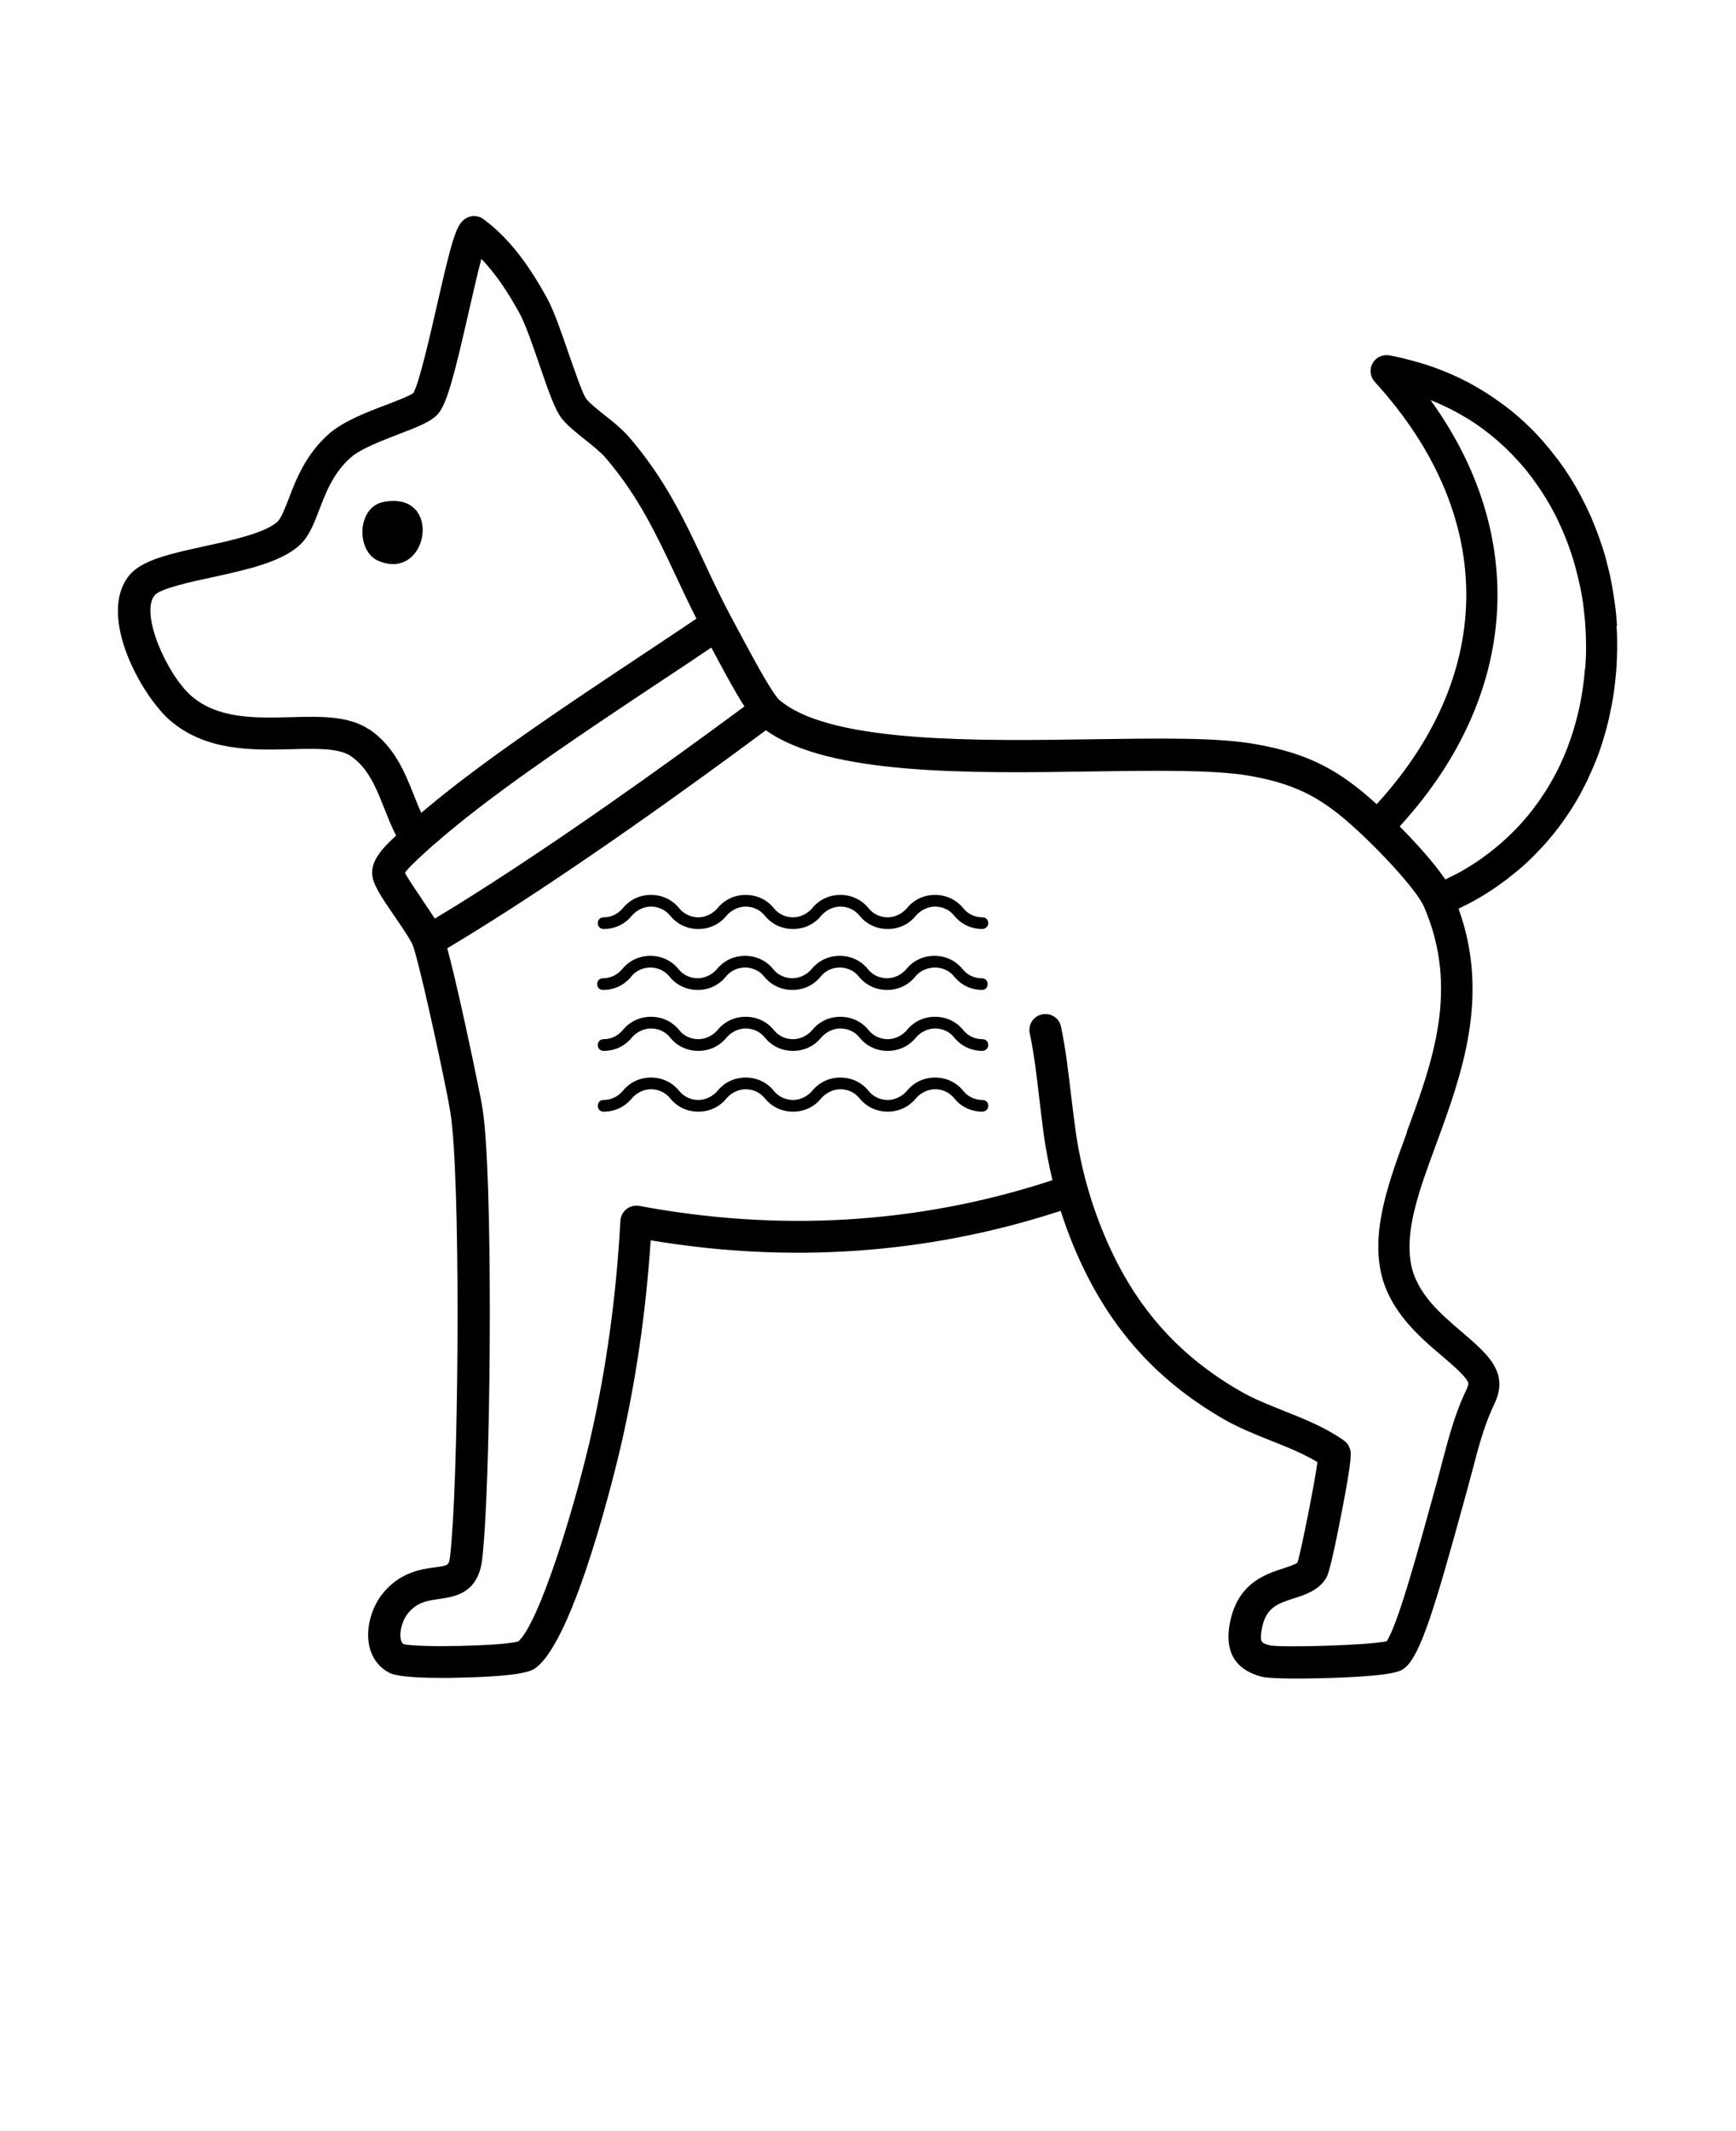
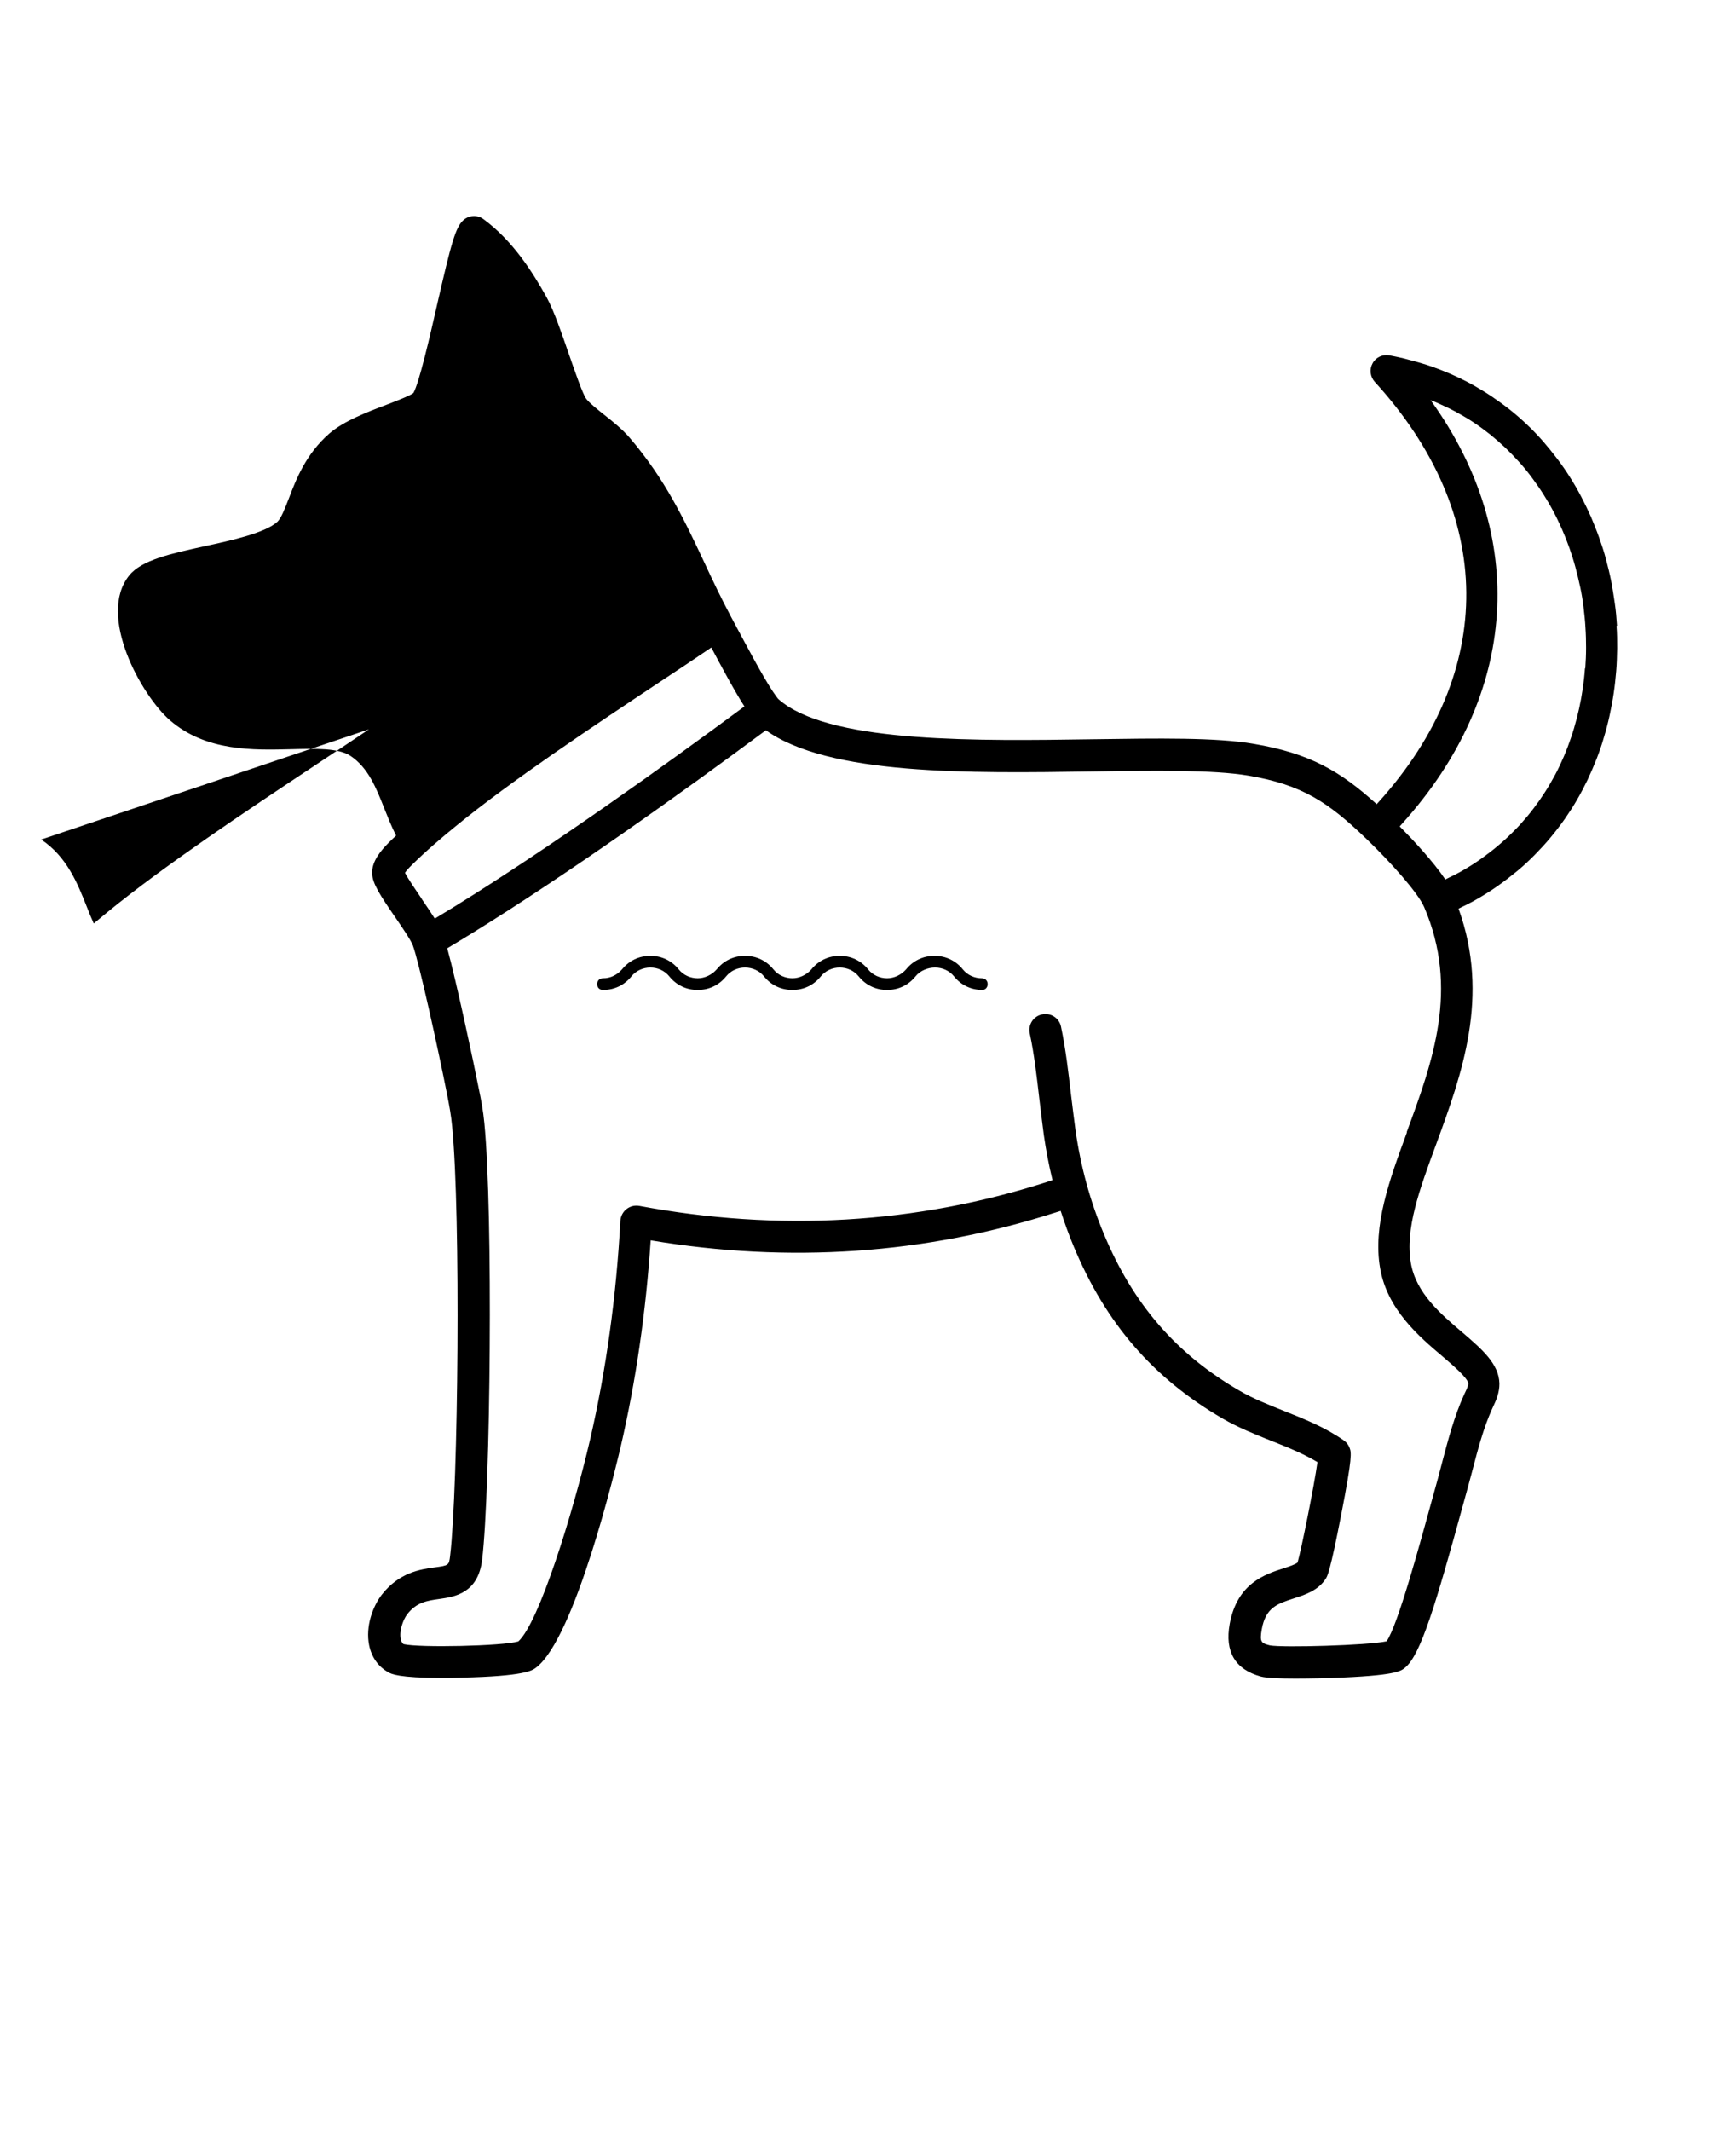
<svg xmlns="http://www.w3.org/2000/svg" id="Capa_1" version="1.1" viewBox="0 0 110 135">
-   <path d="M24.29,31.8c-1.67.32-1.75,3.12-.31,3.73,3.19,1.35,4.13-4.48.31-3.73Z" />
-   <path d="M102.46,39.64c-.03-.47-.07-.95-.14-1.42s-.14-.95-.23-1.41c-.09-.46-.21-.93-.33-1.39s-.27-.91-.43-1.36c-.16-.45-.34-.89-.52-1.32-.19-.43-.4-.86-.62-1.28-.22-.42-.46-.84-.71-1.23-.25-.4-.53-.8-.81-1.17-.29-.38-.59-.75-.9-1.11-.32-.36-.65-.71-1-1.04-.35-.33-.71-.65-1.09-.95-.38-.3-.78-.59-1.18-.86-.41-.27-.84-.53-1.27-.77-.44-.24-.9-.46-1.36-.66-.47-.2-.96-.39-1.45-.55-.5-.16-1.02-.3-1.53-.43-.28-.07-.57-.12-.86-.18-.43-.07-.86.13-1.06.51-.21.38-.15.85.14,1.17,7.64,8.36,7.74,18.31.25,26.61-.04.05-.09.09-.13.14-2.29-2.08-4.23-3.22-7.79-3.82-2.39-.41-6.03-.35-10.23-.29-7.21.11-16.17.23-19.56-2.28-.13-.1-.28-.21-.37-.31-.07-.08-.14-.2-.23-.32l-.09-.13c-.64-.96-1.74-3.04-2.34-4.16-.11-.21-.21-.4-.29-.54-.64-1.2-1.19-2.36-1.71-3.48-1.27-2.7-2.47-5.25-4.73-7.89-.46-.53-1.04-1-1.6-1.44-.45-.36-.92-.73-1.14-1.01-.23-.3-.74-1.8-1.09-2.8-.47-1.36-.95-2.77-1.41-3.61-.89-1.61-2.16-3.62-4.02-4.98-.38-.28-.91-.25-1.26.06-.5.44-.77,1.41-1.68,5.39-.45,1.98-1.14,4.97-1.5,5.57-.24.18-1.08.5-1.7.74-1.27.48-2.7,1.03-3.62,1.82-1.49,1.3-2.12,2.93-2.57,4.12-.25.64-.48,1.24-.72,1.47-.77.71-2.9,1.18-4.61,1.55-2.14.47-3.99.87-4.78,1.85-2.06,2.54.78,7.62,2.58,9.18,2.29,1.98,5.29,1.89,7.7,1.83,1.54-.04,3-.08,3.75.43,1.11.75,1.61,2,2.13,3.32.22.55.45,1.13.73,1.69,0,.01.02.02.02.03-.15.14-.3.28-.44.42-.52.52-1.11,1.21-1.08,1.98.02.65.52,1.4,1.46,2.77.44.64.98,1.43,1.12,1.79.36.95,1.58,6.44,2.19,9.54.11.57.24,1.25.3,1.93.55,5.59.39,22.85-.13,27.21-.07.59-.09.6-.99.72-.89.12-2.24.32-3.34,1.73-.57.74-1.04,2.01-.8,3.2.16.77.58,1.36,1.23,1.72.16.09.62.35,3.39.35.38,0,.8,0,1.26-.02,3.96-.09,4.45-.45,4.68-.62,2.5-1.86,5.1-12.81,5.39-14.05.95-4.11,1.59-8.49,1.89-13.03,8.77,1.47,17.41.88,25.68-1.77l.29-.09s0,0,.01,0c.25.77.52,1.52.83,2.26,2.03,4.87,5.03,8.33,9.43,10.89,1,.58,2.06,1,3.08,1.41,1.04.41,2.03.81,2.93,1.35-.2,1.46-1.02,5.54-1.26,6.36-.15.13-.56.26-.9.37-1.17.38-2.93.95-3.4,3.52-.32,1.76.34,2.88,1.97,3.33.36.1,1.28.13,2.2.13,1,0,2-.03,2.32-.04,4.01-.14,4.36-.43,4.62-.65.99-.8,1.94-3.98,3.74-10.55l.24-.87c.1-.37.2-.75.3-1.12.34-1.31.7-2.67,1.24-3.86l.06-.13c.18-.38.41-.89.4-1.48-.04-1.25-1.11-2.16-2.34-3.22-1.38-1.17-2.94-2.5-3.27-4.39-.38-2.16.54-4.66,1.61-7.56,1.61-4.39,3.42-9.33,1.41-14.9.4-.19.82-.4,1.23-.64.45-.26.89-.54,1.31-.84.41-.29.82-.61,1.21-.93.38-.32.75-.66,1.1-1.02.34-.35.68-.71.99-1.09.31-.37.61-.76.89-1.16.27-.39.54-.8.78-1.22.24-.41.46-.84.67-1.27.2-.43.39-.87.57-1.32.17-.44.33-.9.46-1.36.14-.45.26-.92.36-1.38.1-.46.19-.93.26-1.41.07-.46.12-.94.16-1.42.04-.47.05-.95.06-1.43,0-.47,0-.95-.04-1.43h0ZM23.38,46.2c-1.29-.86-3.06-.82-4.93-.77-2.27.06-4.63.12-6.32-1.34-1.5-1.29-3.29-5.2-2.33-6.38.35-.43,2.33-.86,3.64-1.14,2.16-.47,4.39-.96,5.56-2.05.59-.55.9-1.36,1.23-2.23.42-1.1.9-2.35,2.01-3.32.64-.56,1.96-1.05,3.01-1.46,1.28-.49,2.03-.79,2.47-1.25.59-.63,1.06-2.46,1.98-6.5.25-1.08.55-2.42.8-3.36,1.02,1.05,1.81,2.34,2.41,3.43.38.68.85,2.06,1.27,3.28.6,1.75.99,2.85,1.4,3.38.37.47.91.9,1.48,1.35.49.39.99.79,1.32,1.17,2.08,2.43,3.22,4.87,4.43,7.44.42.89.84,1.8,1.32,2.74l-.12.08c-1.01.68-2.15,1.44-3.37,2.25-4.22,2.8-9.48,6.3-13.08,9.25-.28.23-.57.47-.87.72-.15-.34-.3-.69-.44-1.06-.59-1.48-1.25-3.16-2.89-4.26h.01ZM26.73,56.95c-.34-.5-.88-1.29-1.07-1.66.06-.09.19-.26.45-.51.89-.88,1.88-1.72,2.74-2.42,3.52-2.89,8.73-6.35,12.91-9.13,1.2-.79,2.32-1.54,3.31-2.21.62,1.16,1.48,2.77,2.1,3.73-5.08,3.76-12.17,8.84-18.34,12.66-.43.26-.85.52-1.28.78-.24-.38-.53-.8-.82-1.23h0ZM89.15,71.73c-1.12,3.04-2.17,5.91-1.7,8.61.45,2.61,2.47,4.33,3.95,5.58.69.59,1.62,1.39,1.64,1.73,0,.11-.12.39-.21.57l-.07.15c-.61,1.35-.99,2.79-1.36,4.19-.1.37-.19.73-.29,1.1l-.24.87c-.93,3.38-2.3,8.43-3.01,9.44-1.18.26-6.61.41-7.39.26-.53-.14-.67-.18-.52-1.02.25-1.39,1-1.62,2.04-1.96.72-.23,1.54-.5,2.02-1.25.09-.14.27-.41.97-4.03.73-3.72.64-3.96.54-4.24-.07-.2-.2-.37-.38-.49-1.2-.84-2.52-1.36-3.8-1.87-1-.4-1.94-.77-2.81-1.28-4-2.32-6.73-5.47-8.58-9.91-.88-2.1-1.48-4.31-1.8-6.57-.1-.73-.19-1.48-.28-2.21-.17-1.45-.34-2.94-.64-4.36-.11-.55-.65-.9-1.2-.78-.55.11-.9.65-.78,1.2.28,1.32.44,2.71.61,4.18.09.74.18,1.51.28,2.26.14.96.32,1.92.55,2.86-.02,0-.05.02-.07.02l-.3.1c-8.3,2.66-16.98,3.16-25.81,1.51-.29-.05-.58.02-.81.2-.23.18-.37.45-.39.74-.26,4.83-.91,9.48-1.91,13.82-1.09,4.7-3.26,11.68-4.56,12.83-.99.29-6.25.41-7.27.17-.07-.05-.14-.14-.18-.33-.1-.5.14-1.2.41-1.56.6-.77,1.26-.86,2.03-.97.98-.14,2.46-.35,2.72-2.49.53-4.42.7-21.97.14-27.65-.07-.77-.21-1.5-.34-2.12-.37-1.88-1.41-6.75-2.01-8.96.52-.31,1.03-.62,1.55-.94,6.3-3.89,13.52-9.07,18.64-12.87,3.98,2.85,12.85,2.73,20.69,2.61,3.93-.06,7.65-.11,9.86.26,3.45.58,5.09,1.7,7.48,3.99,1.53,1.47,3.29,3.43,3.68,4.34,2.23,5.19.54,9.8-1.11,14.27h0ZM100.43,42.34c-.03.43-.08.86-.14,1.28-.06.42-.14.85-.23,1.26s-.2.83-.32,1.24-.26.81-.41,1.21c-.15.4-.32.79-.5,1.17-.18.39-.39.77-.6,1.13-.21.37-.45.73-.69,1.08-.25.35-.51.7-.78,1.02-.28.33-.57.66-.88.96-.31.31-.63.61-.97.89-.34.29-.7.56-1.06.82-.37.26-.76.51-1.16.74-.36.21-.74.39-1.11.57-.79-1.17-2.06-2.52-2.89-3.36.06-.06.11-.12.17-.19,7.39-8.2,7.98-18.24,1.79-26.81.14.05.28.11.42.17.41.18.81.37,1.2.58.38.21.76.43,1.12.67.36.24.7.49,1.04.76.33.27.65.55.96.84.3.29.6.6.88.91.28.31.55.64.8.98.25.34.49.68.72,1.04.22.35.44.72.64,1.1.2.37.38.76.55,1.14.17.39.33.79.47,1.19.14.4.27.81.38,1.22.11.41.21.83.3,1.25.09.41.16.84.21,1.27s.1.86.12,1.28c.03.43.04.86.04,1.29,0,.43-.02.86-.05,1.29h0Z" />
-   <path d="M62.25,58.85c-.71,0-1.35-.3-1.8-.86-.3-.37-.75-.56-1.2-.56s-.9.22-1.2.56c-.45.56-1.09.86-1.8.86s-1.35-.3-1.8-.86c-.3-.37-.75-.56-1.2-.56s-.9.22-1.2.56c-.45.56-1.09.86-1.8.86s-1.35-.3-1.8-.86c-.3-.37-.75-.56-1.2-.56s-.9.22-1.2.56c-.45.56-1.09.86-1.8.86s-1.35-.3-1.8-.86c-.3-.37-.75-.56-1.2-.56s-.9.22-1.2.56c-.45.56-1.09.86-1.8.86-.22,0-.37-.15-.37-.37s.15-.37.37-.37c.49,0,.9-.22,1.2-.56.45-.56,1.09-.86,1.8-.86s1.35.3,1.8.86c.3.37.75.56,1.2.56s.9-.22,1.2-.56c.45-.56,1.09-.86,1.8-.86s1.35.3,1.8.86c.3.37.75.56,1.2.56s.9-.22,1.2-.56c.45-.56,1.09-.86,1.8-.86s1.35.3,1.8.86c.3.37.75.56,1.2.56s.9-.22,1.2-.56c.45-.56,1.09-.86,1.8-.86s1.35.3,1.8.86c.3.37.75.56,1.2.56.22,0,.37.15.37.37s-.19.37-.37.37Z" />
+   <path d="M102.46,39.64c-.03-.47-.07-.95-.14-1.42s-.14-.95-.23-1.41c-.09-.46-.21-.93-.33-1.39s-.27-.91-.43-1.36c-.16-.45-.34-.89-.52-1.32-.19-.43-.4-.86-.62-1.28-.22-.42-.46-.84-.71-1.23-.25-.4-.53-.8-.81-1.17-.29-.38-.59-.75-.9-1.11-.32-.36-.65-.71-1-1.04-.35-.33-.71-.65-1.09-.95-.38-.3-.78-.59-1.18-.86-.41-.27-.84-.53-1.27-.77-.44-.24-.9-.46-1.36-.66-.47-.2-.96-.39-1.45-.55-.5-.16-1.02-.3-1.53-.43-.28-.07-.57-.12-.86-.18-.43-.07-.86.13-1.06.51-.21.38-.15.85.14,1.17,7.64,8.36,7.74,18.31.25,26.61-.04.05-.09.09-.13.14-2.29-2.08-4.23-3.22-7.79-3.82-2.39-.41-6.03-.35-10.23-.29-7.21.11-16.17.23-19.56-2.28-.13-.1-.28-.21-.37-.31-.07-.08-.14-.2-.23-.32l-.09-.13c-.64-.96-1.74-3.04-2.34-4.16-.11-.21-.21-.4-.29-.54-.64-1.2-1.19-2.36-1.71-3.48-1.27-2.7-2.47-5.25-4.73-7.89-.46-.53-1.04-1-1.6-1.44-.45-.36-.92-.73-1.14-1.01-.23-.3-.74-1.8-1.09-2.8-.47-1.36-.95-2.77-1.41-3.61-.89-1.61-2.16-3.62-4.02-4.98-.38-.28-.91-.25-1.26.06-.5.44-.77,1.41-1.68,5.39-.45,1.98-1.14,4.97-1.5,5.57-.24.18-1.08.5-1.7.74-1.27.48-2.7,1.03-3.62,1.82-1.49,1.3-2.12,2.93-2.57,4.12-.25.64-.48,1.24-.72,1.47-.77.71-2.9,1.18-4.61,1.55-2.14.47-3.99.87-4.78,1.85-2.06,2.54.78,7.62,2.58,9.18,2.29,1.98,5.29,1.89,7.7,1.83,1.54-.04,3-.08,3.75.43,1.11.75,1.61,2,2.13,3.32.22.55.45,1.13.73,1.69,0,.01.02.02.02.03-.15.14-.3.28-.44.42-.52.52-1.11,1.21-1.08,1.98.02.65.52,1.4,1.46,2.77.44.64.98,1.43,1.12,1.79.36.95,1.58,6.44,2.19,9.54.11.57.24,1.25.3,1.93.55,5.59.39,22.85-.13,27.21-.07.59-.09.6-.99.72-.89.12-2.24.32-3.34,1.73-.57.74-1.04,2.01-.8,3.2.16.77.58,1.36,1.23,1.72.16.09.62.35,3.39.35.38,0,.8,0,1.26-.02,3.96-.09,4.45-.45,4.68-.62,2.5-1.86,5.1-12.81,5.39-14.05.95-4.11,1.59-8.49,1.89-13.03,8.77,1.47,17.41.88,25.68-1.77l.29-.09s0,0,.01,0c.25.77.52,1.52.83,2.26,2.03,4.87,5.03,8.33,9.43,10.89,1,.58,2.06,1,3.08,1.41,1.04.41,2.03.81,2.93,1.35-.2,1.46-1.02,5.54-1.26,6.36-.15.13-.56.26-.9.37-1.17.38-2.93.95-3.4,3.52-.32,1.76.34,2.88,1.97,3.33.36.1,1.28.13,2.2.13,1,0,2-.03,2.32-.04,4.01-.14,4.36-.43,4.62-.65.99-.8,1.94-3.98,3.74-10.55l.24-.87c.1-.37.2-.75.3-1.12.34-1.31.7-2.67,1.24-3.86l.06-.13c.18-.38.41-.89.4-1.48-.04-1.25-1.11-2.16-2.34-3.22-1.38-1.17-2.94-2.5-3.27-4.39-.38-2.16.54-4.66,1.61-7.56,1.61-4.39,3.42-9.33,1.41-14.9.4-.19.82-.4,1.23-.64.45-.26.89-.54,1.31-.84.41-.29.82-.61,1.21-.93.38-.32.75-.66,1.1-1.02.34-.35.68-.71.99-1.09.31-.37.61-.76.89-1.16.27-.39.54-.8.78-1.22.24-.41.46-.84.67-1.27.2-.43.39-.87.57-1.32.17-.44.33-.9.46-1.36.14-.45.26-.92.36-1.38.1-.46.19-.93.26-1.41.07-.46.12-.94.16-1.42.04-.47.05-.95.06-1.43,0-.47,0-.95-.04-1.43h0ZM23.38,46.2l-.12.08c-1.01.68-2.15,1.44-3.37,2.25-4.22,2.8-9.48,6.3-13.08,9.25-.28.23-.57.47-.87.72-.15-.34-.3-.69-.44-1.06-.59-1.48-1.25-3.16-2.89-4.26h.01ZM26.73,56.95c-.34-.5-.88-1.29-1.07-1.66.06-.09.19-.26.45-.51.89-.88,1.88-1.72,2.74-2.42,3.52-2.89,8.73-6.35,12.91-9.13,1.2-.79,2.32-1.54,3.31-2.21.62,1.16,1.48,2.77,2.1,3.73-5.08,3.76-12.17,8.84-18.34,12.66-.43.26-.85.52-1.28.78-.24-.38-.53-.8-.82-1.23h0ZM89.15,71.73c-1.12,3.04-2.17,5.91-1.7,8.61.45,2.61,2.47,4.33,3.95,5.58.69.59,1.62,1.39,1.64,1.73,0,.11-.12.39-.21.57l-.07.15c-.61,1.35-.99,2.79-1.36,4.19-.1.37-.19.73-.29,1.1l-.24.87c-.93,3.38-2.3,8.43-3.01,9.44-1.18.26-6.61.41-7.39.26-.53-.14-.67-.18-.52-1.02.25-1.39,1-1.62,2.04-1.96.72-.23,1.54-.5,2.02-1.25.09-.14.27-.41.97-4.03.73-3.72.64-3.96.54-4.24-.07-.2-.2-.37-.38-.49-1.2-.84-2.52-1.36-3.8-1.87-1-.4-1.94-.77-2.81-1.28-4-2.32-6.73-5.47-8.58-9.91-.88-2.1-1.48-4.31-1.8-6.57-.1-.73-.19-1.48-.28-2.21-.17-1.45-.34-2.94-.64-4.36-.11-.55-.65-.9-1.2-.78-.55.11-.9.65-.78,1.2.28,1.32.44,2.71.61,4.18.09.74.18,1.51.28,2.26.14.96.32,1.92.55,2.86-.02,0-.05.02-.07.02l-.3.1c-8.3,2.66-16.98,3.16-25.81,1.51-.29-.05-.58.02-.81.2-.23.18-.37.45-.39.74-.26,4.83-.91,9.48-1.91,13.82-1.09,4.7-3.26,11.68-4.56,12.83-.99.29-6.25.41-7.27.17-.07-.05-.14-.14-.18-.33-.1-.5.14-1.2.41-1.56.6-.77,1.26-.86,2.03-.97.98-.14,2.46-.35,2.72-2.49.53-4.42.7-21.97.14-27.65-.07-.77-.21-1.5-.34-2.12-.37-1.88-1.41-6.75-2.01-8.96.52-.31,1.03-.62,1.55-.94,6.3-3.89,13.52-9.07,18.64-12.87,3.98,2.85,12.85,2.73,20.69,2.61,3.93-.06,7.65-.11,9.86.26,3.45.58,5.09,1.7,7.48,3.99,1.53,1.47,3.29,3.43,3.68,4.34,2.23,5.19.54,9.8-1.11,14.27h0ZM100.43,42.34c-.03.43-.08.86-.14,1.28-.06.42-.14.85-.23,1.26s-.2.83-.32,1.24-.26.81-.41,1.21c-.15.4-.32.79-.5,1.17-.18.39-.39.77-.6,1.13-.21.37-.45.73-.69,1.08-.25.35-.51.7-.78,1.02-.28.33-.57.66-.88.96-.31.31-.63.61-.97.89-.34.29-.7.56-1.06.82-.37.26-.76.51-1.16.74-.36.21-.74.39-1.11.57-.79-1.17-2.06-2.52-2.89-3.36.06-.06.11-.12.17-.19,7.39-8.2,7.98-18.24,1.79-26.81.14.05.28.11.42.17.41.18.81.37,1.2.58.38.21.76.43,1.12.67.36.24.7.49,1.04.76.33.27.65.55.96.84.3.29.6.6.88.91.28.31.55.64.8.98.25.34.49.68.72,1.04.22.35.44.72.64,1.1.2.37.38.76.55,1.14.17.39.33.79.47,1.19.14.4.27.81.38,1.22.11.41.21.83.3,1.25.09.41.16.84.21,1.27s.1.86.12,1.28c.03.43.04.86.04,1.29,0,.43-.02.86-.05,1.29h0Z" />
  <path d="M62.25,62.71c-.71,0-1.35-.3-1.8-.86-.3-.37-.75-.56-1.2-.56s-.94.19-1.24.56c-.45.56-1.09.86-1.8.86s-1.35-.3-1.8-.86c-.3-.37-.75-.56-1.2-.56s-.9.19-1.2.56c-.45.56-1.09.86-1.8.86s-1.35-.3-1.8-.86c-.3-.37-.75-.56-1.2-.56s-.9.19-1.2.56c-.45.56-1.09.86-1.8.86s-1.35-.3-1.8-.86c-.3-.37-.75-.56-1.2-.56s-.9.19-1.2.56c-.45.56-1.09.86-1.8.86-.22,0-.37-.15-.37-.37s.15-.37.37-.37c.49,0,.9-.22,1.2-.56.45-.56,1.09-.86,1.8-.86s1.35.3,1.8.86c.3.37.75.56,1.2.56s.9-.22,1.2-.56c.45-.56,1.09-.86,1.8-.86s1.35.3,1.8.86c.3.37.75.56,1.2.56s.9-.22,1.2-.56c.45-.56,1.09-.86,1.8-.86s1.35.3,1.8.86c.3.37.75.56,1.2.56s.9-.22,1.2-.56c.45-.56,1.09-.86,1.8-.86s1.35.3,1.8.86c.3.37.75.56,1.2.56.22,0,.37.15.37.37s-.15.37-.34.37Z" />
-   <path d="M62.25,66.57c-.71,0-1.35-.3-1.8-.86-.3-.37-.75-.56-1.2-.56s-.9.22-1.2.56c-.45.56-1.09.86-1.8.86s-1.35-.3-1.8-.86c-.3-.37-.75-.56-1.2-.56s-.9.22-1.2.56c-.45.56-1.09.86-1.8.86s-1.35-.3-1.8-.86c-.3-.37-.75-.56-1.2-.56s-.9.22-1.2.56c-.45.56-1.09.86-1.8.86s-1.35-.3-1.8-.86c-.3-.37-.75-.56-1.2-.56s-.9.22-1.2.56c-.45.56-1.09.86-1.8.86-.22,0-.37-.15-.37-.37s.15-.37.37-.37c.49,0,.9-.22,1.2-.56.45-.56,1.09-.86,1.8-.86s1.35.3,1.8.86c.3.37.75.56,1.2.56s.9-.22,1.2-.56c.45-.56,1.09-.86,1.8-.86s1.35.3,1.8.86c.3.37.75.56,1.2.56s.9-.22,1.2-.56c.45-.56,1.09-.86,1.8-.86s1.35.3,1.8.86c.3.37.75.56,1.2.56s.9-.22,1.2-.56c.45-.56,1.09-.86,1.8-.86s1.35.3,1.8.86c.3.37.75.56,1.2.56.22,0,.37.15.37.37s-.19.37-.37.37Z" />
-   <path d="M62.25,70.42c-.71,0-1.35-.3-1.8-.86-.3-.37-.75-.56-1.2-.56s-.9.22-1.2.56c-.45.56-1.09.86-1.8.86s-1.35-.3-1.8-.86c-.3-.37-.75-.56-1.2-.56s-.9.22-1.2.56c-.45.56-1.09.86-1.8.86s-1.35-.3-1.8-.86c-.3-.37-.75-.56-1.2-.56s-.9.22-1.2.56c-.45.56-1.09.86-1.8.86s-1.35-.3-1.8-.86c-.3-.37-.75-.56-1.2-.56s-.9.22-1.2.56c-.45.56-1.09.86-1.8.86-.22,0-.37-.15-.37-.37s.15-.37.37-.37c.49,0,.9-.22,1.2-.56.45-.56,1.09-.86,1.8-.86s1.35.3,1.8.86c.3.37.75.56,1.2.56s.9-.22,1.2-.56c.45-.56,1.09-.86,1.8-.86s1.35.3,1.8.86c.3.37.75.56,1.2.56s.9-.22,1.2-.56c.45-.56,1.09-.86,1.8-.86s1.35.3,1.8.86c.3.37.75.56,1.2.56s.9-.22,1.2-.56c.45-.56,1.09-.86,1.8-.86s1.35.3,1.8.86c.3.37.75.56,1.2.56.22,0,.37.15.37.37s-.19.37-.37.37Z" />
</svg>